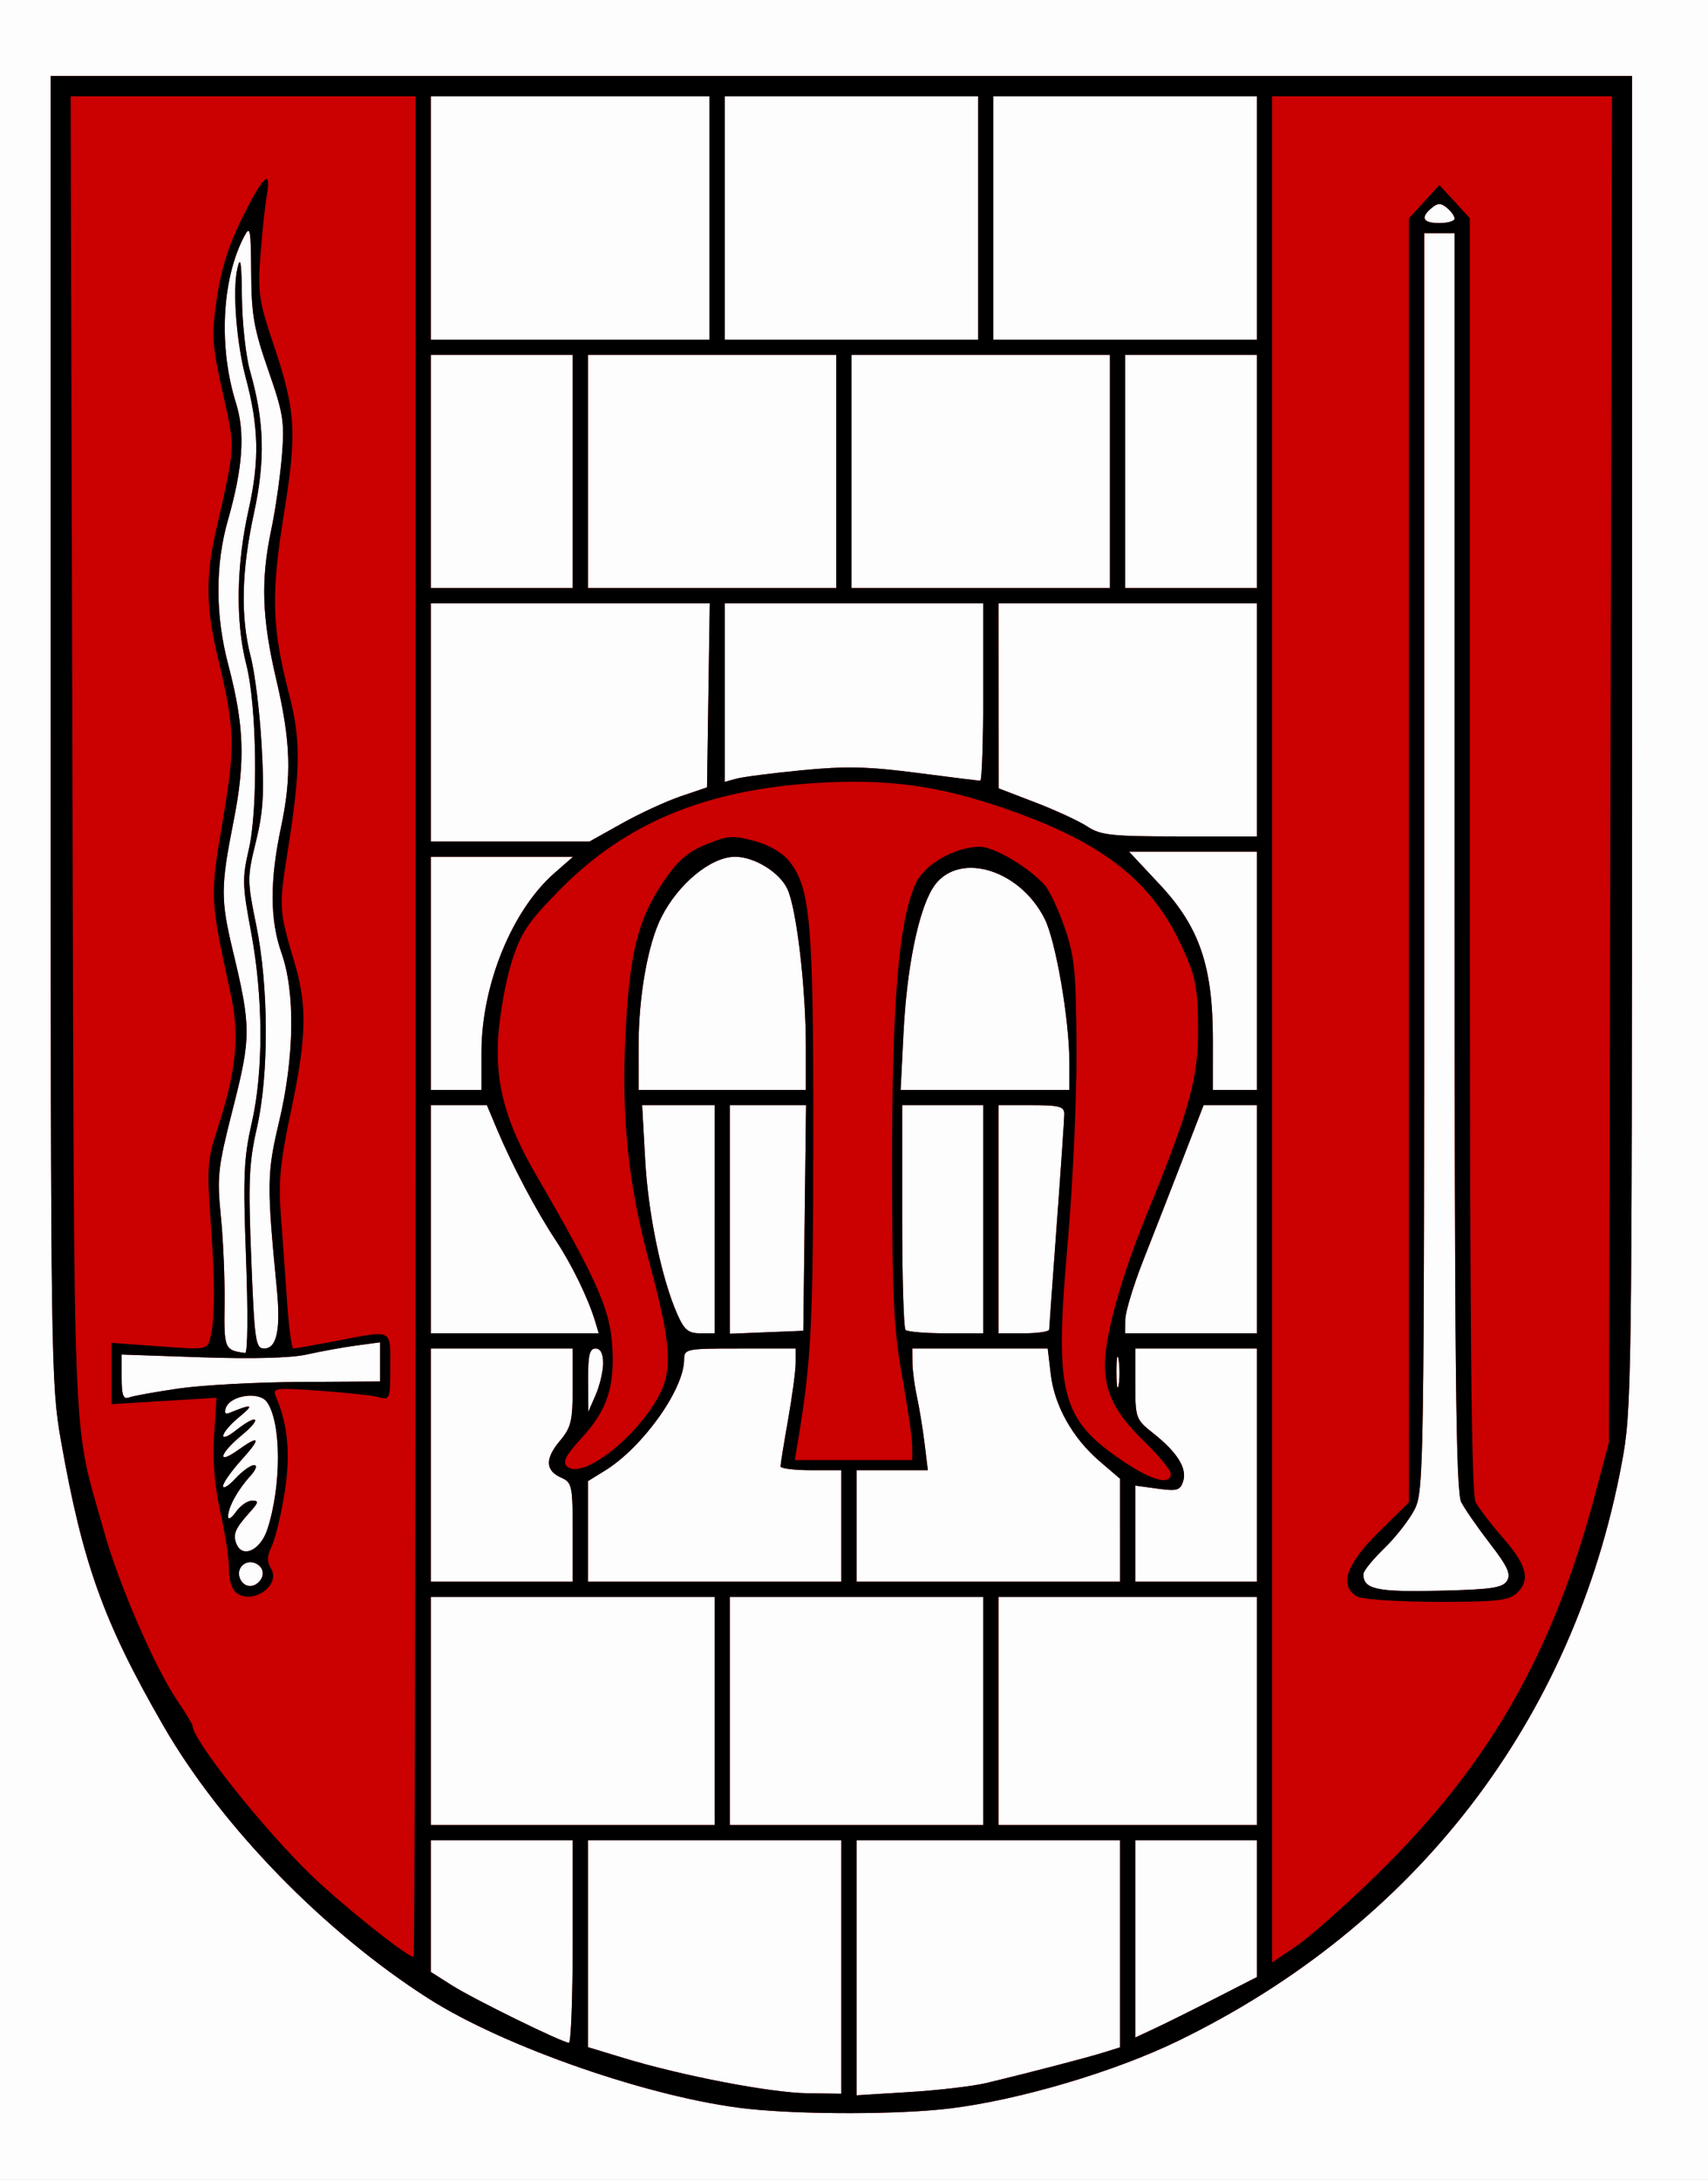
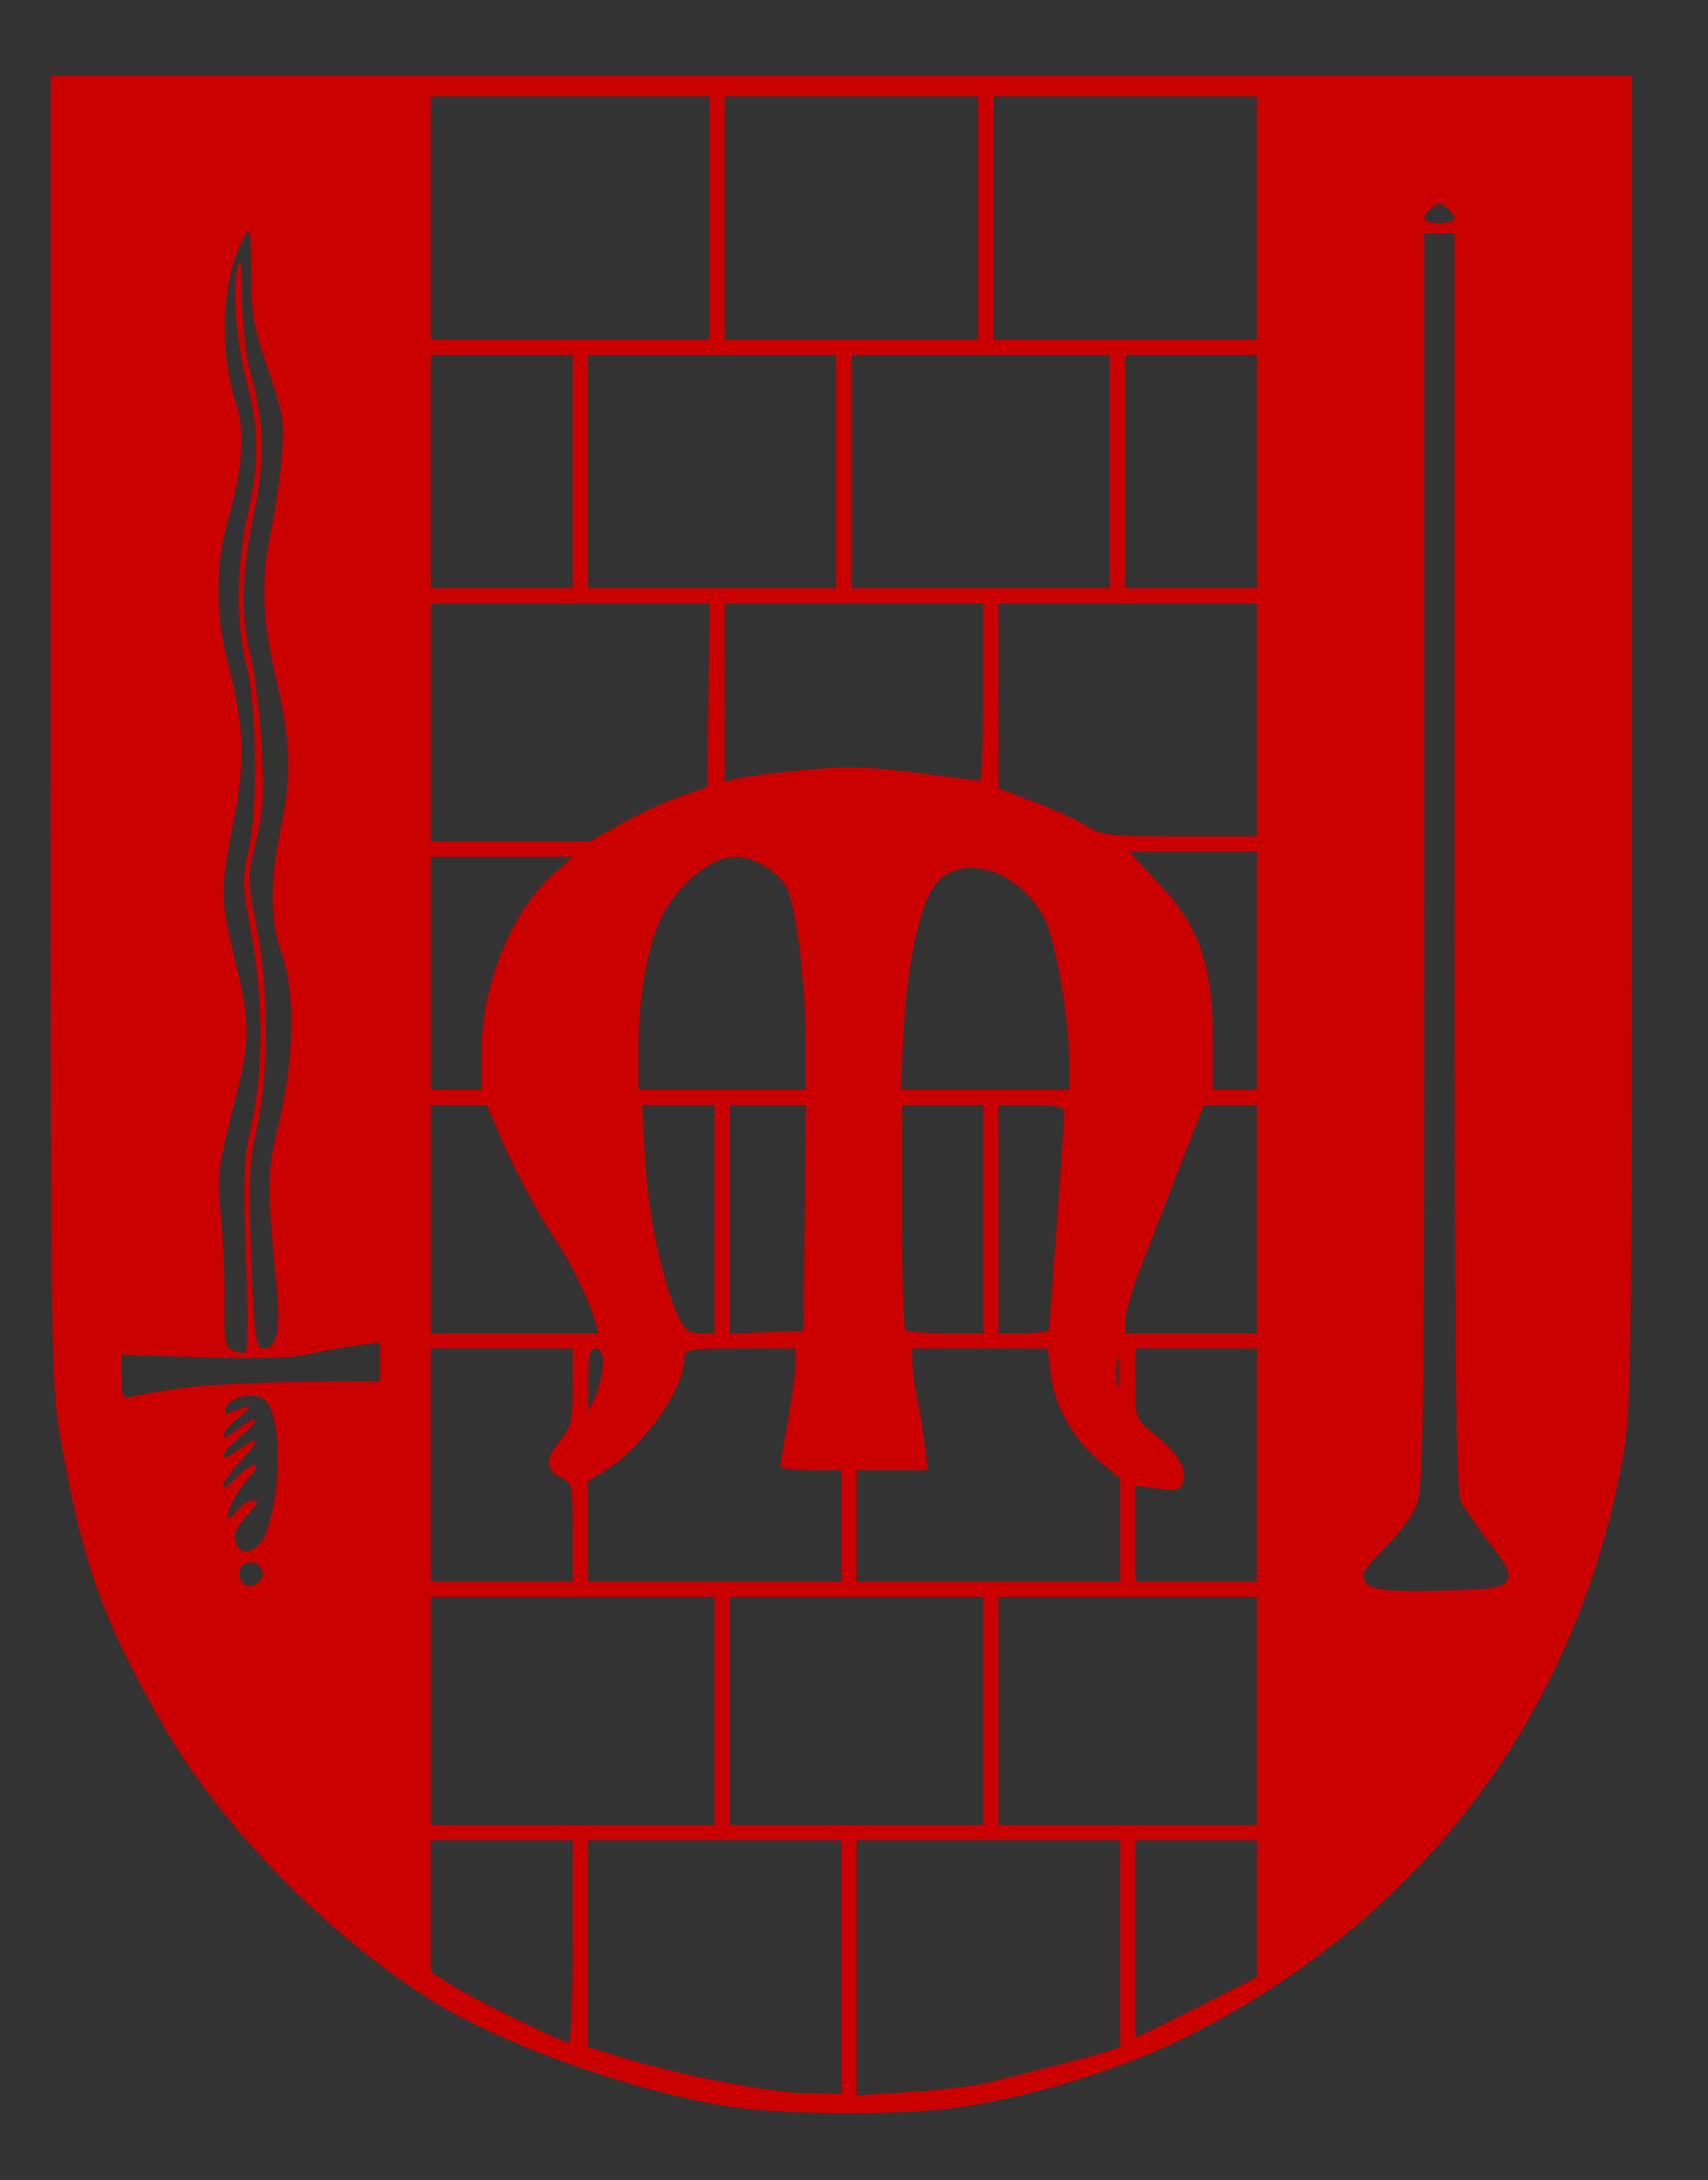
<svg xmlns="http://www.w3.org/2000/svg" xmlns:ns1="http://www.inkscape.org/namespaces/inkscape" xmlns:ns2="http://sodipodi.sourceforge.net/DTD/sodipodi-0.dtd" id="svg4289" version="1.1" ns1:version="0.47 r22583" width="337" height="430" ns2:docname="Holubice_(Praha-zapad)_znak.PNG">
  <rect width="100%" height="100%" fill="#333333" stroke="none" />
  <defs id="defs4293">
    <ns1:perspective ns2:type="inkscape:persp3d" ns1:vp_x="0 : 0.5 : 1" ns1:vp_y="0 : 1000 : 0" ns1:vp_z="1 : 0.5 : 1" ns1:persp3d-origin="0.5 : 0.33333333 : 1" id="perspective4297" />
  </defs>
  <ns2:namedview pagecolor="#ffffff" bordercolor="#666666" borderopacity="1" objecttolerance="10" gridtolerance="10" guidetolerance="10" ns1:pageopacity="0" ns1:pageshadow="2" ns1:window-width="1280" ns1:window-height="707" id="namedview4291" showgrid="false" ns1:zoom="1.0604651" ns1:cx="50.155702" ns1:cy="215" ns1:window-x="0" ns1:window-y="24" ns1:window-maximized="1" ns1:current-layer="svg4289" />
  <g id="g4301">
-     <path style="fill:#fdfdfd" d="M 0,215 0,0 168.5,0 337,0 l 0,215 0,215 -168.5,0 L 0,430 0,215 z" id="path4307" />
    <path style="fill:#cb0000" d="M 147.5,415.967 C 128.826,413.934 99.585,403.827 84.5,394.19 63.91,381.037 43.678,360.233 32.285,340.5 20.452,320.004 16.288,308.416 12.009,284.075 10.067,273.029 10,268.374 10,143.825 L 10,15 l 156,0 156,0 0,131.449 c 0,127.84 -0.056,131.746 -2.028,142.25 -9.505,50.619 -40.592,91.062 -87.533,113.876 -12.514,6.082 -31.291,11.641 -44.996,13.322 -9.891,1.213 -29.125,1.246 -39.943,0.069 z M 166,388 l 0,-25 -25,0 -25,0 0,20.403 0,20.403 7.101,2.157 c 11.503,3.494 28.889,6.831 36.149,6.938 L 166,413 l 0,-25 z m 28.685,22.867 c 8.658,-2.086 19.749,-4.975 23.065,-6.009 L 221,403.845 221,383.422 221,363 l -26,0 -26,0 0,25.152 0,25.152 10.435,-0.638 c 5.739,-0.351 12.602,-1.16 15.25,-1.798 z M 113,383 l 0,-20 -14,0 -14,0 0,12.987 0,12.987 4.25,2.691 c 4.244,2.687 21.581,11.194 23,11.286 C 112.662,402.978 113,394 113,383 z m 126.75,11.195 8.25,-4.217 0,-13.489 0,-13.489 -12,0 -12,0 0,19.451 0,19.451 3.75,-1.745 c 2.062,-0.96 7.463,-3.643 12,-5.962 z M 141,337.5 l 0,-22.5 -28,0 -28,0 0,22.5 0,22.5 28,0 28,0 0,-22.5 z m 53,0 0,-22.5 -25,0 -25,0 0,22.5 0,22.5 25,0 25,0 0,-22.5 z m 54,0 0,-22.5 -25.5,0 -25.5,0 0,22.5 0,22.5 25.5,0 25.5,0 0,-22.5 z m 49.332,-25.662 c 0.832,-1.322 0.15,-2.825 -3.332,-7.337 -2.408,-3.121 -4.968,-6.812 -5.689,-8.202 C 287.25,294.254 287,270.117 287,169.886 L 287,46 l -3,0 -3,0 0,124.04 c 0,120.252 -0.059,124.153 -1.915,127.75 -1.053,2.041 -3.753,5.489 -6,7.663 -2.247,2.174 -4.085,4.447 -4.085,5.05 0,2.984 2.575,3.551 14.871,3.275 10.287,-0.231 12.594,-0.563 13.461,-1.94 z M 51.812,310.735 C 52.21,308.669 49.324,307.276 47.8,308.8 c -1.524,1.524 -0.131,4.41 1.935,4.012 0.958,-0.184 1.892,-1.119 2.077,-2.077 z M 113,302.237 c 0,-9.157 -0.139,-9.824 -2.244,-10.75 -3.164,-1.392 -3.262,-3.733 -0.303,-7.248 C 112.694,281.575 113,280.297 113,273.606 L 113,266 l -14,0 -14,0 0,23 0,23 14,0 14,0 0,-9.763 z M 166,301 l 0,-11 -6,0 c -3.3,0 -5.999,-0.338 -5.999,-0.75 7.5e-4,-0.412 0.675,-4.575 1.499,-9.25 0.824,-4.675 1.498,-9.738 1.499,-11.25 L 157,266 l -11,0 c -10.734,0 -11.001,0.054 -11.022,2.25 -0.057,5.872 -8.185,17.242 -15.599,21.825 L 116,292.163 l 0,9.918 0,9.918 25,0 25,0 0,-11 z m 55,0.846 0,-10.154 -4.007,-3.43 c -5.347,-4.577 -8.93,-10.937 -9.667,-17.16 L 206.721,266 193.361,266 180,266 l 0.025,2.75 c 0.013,1.512 0.415,4.55 0.893,6.75 0.477,2.2 1.157,6.362 1.51,9.25 l 0.642,5.25 -7.034,0 -7.034,0 0,11 0,11 26,0 26,0 0,-10.154 z M 248,289 l 0,-23 -12,0 -12,0 0,6.957 c 0,6.769 0.096,7.033 3.531,9.75 4.746,3.753 6.723,6.915 5.916,9.46 -0.577,1.819 -1.203,2.001 -5.053,1.474 L 224,293.038 l 0,9.481 0,9.481 12,0 12,0 0,-23 z M 52.75,301.669 c 2.829,-8.66 2.772,-21.205 -0.114,-25.152 -1.546,-2.114 -7.115,-1.315 -8.064,1.156 -0.384,1.001 -0.148,1.367 0.666,1.035 4.579,-1.871 5.006,-1.71 2.011,0.759 -3.86,3.182 -4.433,5.61 -0.615,2.607 4.208,-3.31 5.209,-2.393 1.093,1 -4.388,3.617 -5.043,6 -0.823,2.995 4.447,-3.167 4.7,-2.479 0.712,1.935 C 45.627,290.204 44,292.52 44,293.149 c 0,0.629 1.104,-0.048 2.452,-1.503 C 47.801,290.191 49.454,289 50.127,289 c 0.718,0 0.376,0.929 -0.827,2.25 C 46.874,293.913 45,297.359 45,299.157 c 0,0.709 0.701,0.288 1.557,-0.934 C 47.413,297 48.841,296 49.731,296 c 1.369,0 1.307,0.345 -0.408,2.25 -2.921,3.245 -3.408,4.365 -2.699,6.213 1.16,3.023 4.763,1.379 6.126,-2.794 z M 119,268.885 C 119,266.987 118.487,266 117.5,266 c -1.178,0 -1.492,1.344 -1.461,6.25 l 0.039,6.25 1.461,-3.365 c 0.804,-1.851 1.461,-4.663 1.461,-6.25 z M 35.184,273.897 c 4.574,-0.669 15.403,-1.257 24.066,-1.307 l 15.75,-0.09 7.8e-5,-3.864 7.8e-5,-3.864 -4.75,0.644 c -2.612,0.354 -6.969,1.145 -9.681,1.757 -3.124,0.705 -10.728,0.911 -20.75,0.563 L 24,267.188 l 0,4.513 c 0,3.508 0.319,4.39 1.434,3.963 0.789,-0.303 5.176,-1.098 9.75,-1.767 z m 185.534,-5.633 c -0.23,-1.52 -0.424,-0.514 -0.432,2.236 -0.007,2.75 0.181,3.994 0.418,2.764 0.237,-1.23 0.244,-3.48 0.014,-5 z M 48.551,248.25 c -0.611,-16.264 -0.462,-19.811 1.122,-26.75 2.342,-10.256 2.276,-24.887 -0.17,-37.859 -1.68,-8.908 -1.721,-10.451 -0.431,-16 1.889,-8.128 1.622,-28.383 -0.484,-36.601 -2.142,-8.362 -1.967,-19.661 0.474,-30.54 2.152,-9.594 2.003,-16.367 -0.575,-26 -1.83,-6.842 -2.635,-17.271 -1.659,-21.5 0.619,-2.684 0.831,-1.353 0.906,5.706 0.054,5.063 0.776,11.588 1.605,14.5 2.833,9.953 3.038,17.553 0.756,28.085 -2.467,11.385 -2.664,20.431 -0.617,28.291 0.814,3.124 1.778,10.957 2.142,17.408 0.54,9.547 0.329,13.092 -1.132,19.055 -1.734,7.077 -1.732,7.634 0.058,16.39 2.482,12.14 2.541,29.479 0.137,40.064 -1.564,6.886 -1.719,10.472 -1.112,25.75 0.648,16.324 0.853,17.75 2.548,17.75 2.505,0 3.284,-3.695 2.495,-11.836 -1.986,-20.495 -1.955,-22.763 0.445,-32.854 C 58.09,208.564 58.279,195.695 55.548,188 53.242,181.504 53.21,173.701 55.445,163.185 57.594,153.076 57.372,146.24 54.5,134 51.671,121.944 51.419,114.409 53.513,104.521 54.326,100.682 55.27,94.157 55.61,90.021 56.17,83.208 55.917,81.605 52.923,73 50.096,64.872 49.61,62.1 49.559,53.807 c -0.053,-8.679 -0.198,-9.429 -1.386,-7.164 -4.423,8.432 -5.081,21.83 -1.614,32.857 1.841,5.854 1.363,12.782 -1.595,23.126 -2.503,8.754 -2.488,18.754 0.044,28.374 3.187,12.107 3.43,19.111 1.076,31 -2.558,12.922 -2.571,15.412 -0.136,25.568 3.6,15.013 3.602,16.99 0.031,31.011 -3.008,11.813 -3.188,13.416 -2.4,21.347 0.468,4.716 0.796,12.487 0.728,17.269 -0.127,8.887 -0.017,9.149 4.07,9.69 0.498,0.066 0.573,-7.993 0.173,-18.634 z m 68.909,12.5 c -1.391,-4.641 -4.62,-11.284 -7.868,-16.185 -3.8,-5.734 -8.584,-14.786 -11.53,-21.815 L 96.071,218 90.536,218 85,218 l 0,22.5 0,22.5 16.567,0 16.567,0 -0.674,-2.25 z M 141,240.5 l 0,-22.5 -7.15,0 -7.15,0 0.596,10.75 c 0.597,10.769 3.241,23.471 6.349,30.5 1.356,3.067 2.176,3.75 4.506,3.75 l 2.848,0 0,-22.5 z m 17.769,-0.25 0.269,-22.25 -7.519,0 -7.519,0 0,22.544 0,22.544 7.25,-0.294 7.25,-0.294 0.269,-22.25 z M 194,240.5 l 0,-22.5 -8,0 -8,0 0,21.833 c 0,12.008 0.3,22.133 0.667,22.5 0.367,0.367 3.967,0.667 8,0.667 l 7.333,0 0,-22.5 z m 13.014,21.75 c 0.008,-0.412 0.679,-9.75 1.492,-20.75 0.813,-11 1.481,-20.788 1.486,-21.75 0.007,-1.488 -0.965,-1.75 -6.492,-1.75 l -6.5,0 0,22.5 0,22.5 5,0 c 2.75,0 5.006,-0.338 5.014,-0.75 z M 248,240.5 l 0,-22.5 -5.261,0 -5.261,0 -4.155,10.75 c -2.285,5.912 -5.753,14.8 -7.705,19.75 -1.953,4.95 -3.565,10.238 -3.583,11.75 L 222,263 l 13,0 13,0 0,-22.5 z M 95,207.552 c 0,-13.222 6.004,-27.982 14.359,-35.302 L 113.07,169 99.035,169 85,169 l 0,23 0,23 5,0 5,0 0,-7.448 z m 64,-1.091 c 0,-11.648 -1.836,-27.284 -3.655,-31.133 C 153.797,172.052 148.83,169 145.049,169 c -4.756,0 -11.197,5.285 -14.565,11.952 C 127.83,186.205 126,196.527 126,206.25 l 0,8.75 16.5,0 16.5,0 0,-8.539 z m 52,3.202 c 0,-8.508 -2.695,-24.146 -4.91,-28.487 -5.142,-10.08 -17.552,-13.397 -22.105,-5.909 -2.847,4.681 -5.075,15.788 -5.715,28.484 l -0.567,11.25 16.649,0 16.649,0 0,-5.337 z M 248,191.5 l 0,-23.5 -12.615,0 -12.615,0 6.069,6.487 c 7.848,8.39 10.48,16.124 10.469,30.763 l -0.007,9.75 4.349,0 4.349,0 0,-23.5 z M 122.708,162.421 c 3.52,-1.969 8.739,-4.374 11.596,-5.345 L 139.5,155.311 139.773,137.155 140.045,119 112.523,119 85,119 l 0,23.5 0,23.5 15.654,0 15.654,0 6.401,-3.579 z M 248,142 l 0,-23 -25.5,0 -25.5,0 0.013,18.25 0.013,18.25 7.286,2.798 c 4.008,1.539 8.614,3.673 10.238,4.743 2.597,1.712 4.779,1.946 18.201,1.952 L 248,165 l 0,-23 z m -89.779,9.932 c 8.601,-0.835 13.084,-0.733 22.67,0.514 C 187.463,153.3 193.101,154 193.42,154 193.739,154 194,146.125 194,136.5 l 0,-17.5 -25.5,0 -25.5,0 0,17.617 0,17.617 2.25,-0.63 c 1.238,-0.347 7.074,-1.099 12.971,-1.671 z M 113,93 l 0,-23 -14,0 -14,0 0,23 0,23 14,0 14,0 0,-23 z m 52,0 0,-23 -24.5,0 -24.5,0 0,23 0,23 24.5,0 24.5,0 0,-23 z m 54,0 0,-23 -25.5,0 -25.5,0 0,23 0,23 25.5,0 25.5,0 0,-23 z m 29,0 0,-23 -13,0 -13,0 0,23 0,23 13,0 13,0 0,-23 z m -108,-50 0,-24 -27.5,0 -27.5,0 0,24 0,24 27.5,0 27.5,0 0,-24 z m 53,0 0,-24 -25,0 -25,0 0,24 0,24 25,0 25,0 0,-24 z m 55,0 0,-24 -26,0 -26,0 0,24 0,24 26,0 26,0 0,-24 z m 39,0.122 C 287,42.64 286.325,41.685 285.5,41 c -1.197,-0.993 -1.803,-0.993 -3,0 -2.323,1.928 -1.787,3 1.5,3 1.65,0 3,-0.395 3,-0.878 z" id="path4305" />
-     <path style="fill:#000000" d="M 147.5,415.967 C 128.826,413.934 99.585,403.827 84.5,394.19 63.91,381.037 43.678,360.233 32.285,340.5 20.452,320.004 16.288,308.416 12.009,284.075 10.067,273.029 10,268.374 10,143.825 L 10,15 l 156,0 156,0 0,131.449 c 0,127.84 -0.056,131.746 -2.028,142.25 -9.505,50.619 -40.592,91.062 -87.533,113.876 -12.514,6.082 -31.291,11.641 -44.996,13.322 -9.891,1.213 -29.125,1.246 -39.943,0.069 z M 166,388 l 0,-25 -25,0 -25,0 0,20.403 0,20.403 7.101,2.157 c 11.503,3.494 28.889,6.831 36.149,6.938 L 166,413 l 0,-25 z m 28.685,22.867 c 8.658,-2.086 19.749,-4.975 23.065,-6.009 L 221,403.845 221,383.422 221,363 l -26,0 -26,0 0,25.152 0,25.152 10.435,-0.638 c 5.739,-0.351 12.602,-1.16 15.25,-1.798 z M 113,383 l 0,-20 -14,0 -14,0 0,12.987 0,12.987 4.25,2.691 c 4.244,2.687 21.581,11.194 23,11.286 C 112.662,402.978 113,394 113,383 z m 126.75,11.195 8.25,-4.217 0,-13.489 0,-13.489 -12,0 -12,0 0,19.451 0,19.451 3.75,-1.745 c 2.062,-0.96 7.463,-3.643 12,-5.962 z m 31.608,-24.113 C 293.777,348.233 306.34,326.375 314.799,294.5 l 2.654,-10 0.302,-132.75 L 318.056,19 284.528,19 251,19 l 0,184.048 0,184.048 4.75,-3.216 c 2.612,-1.769 9.636,-7.978 15.608,-13.798 z M 267.75,314.92 c -3.596,-2.094 -2.164,-6.366 4.25,-12.682 l 6,-5.908 0,-126.649 0,-126.649 3,-3.266 3,-3.266 3,3.266 3,3.266 0,125.55 c 0,93.148 0.299,126.114 1.157,127.734 0.636,1.201 3.111,4.427 5.5,7.167 4.703,5.397 5.37,8.277 2.514,10.862 -1.521,1.377 -4.17,1.65 -15.75,1.625 -7.657,-0.017 -14.709,-0.489 -15.671,-1.05 z m 29.582,-3.082 c 0.832,-1.322 0.15,-2.825 -3.332,-7.337 -2.408,-3.121 -4.968,-6.812 -5.689,-8.202 C 287.25,294.254 287,270.117 287,169.886 L 287,46 l -3,0 -3,0 0,124.04 c 0,120.252 -0.059,124.153 -1.915,127.75 -1.053,2.041 -3.753,5.489 -6,7.663 -2.247,2.174 -4.085,4.447 -4.085,5.05 0,2.984 2.575,3.551 14.871,3.275 10.287,-0.231 12.594,-0.563 13.461,-1.94 z M 287,43.122 C 287,42.64 286.325,41.685 285.5,41 c -1.197,-0.993 -1.803,-0.993 -3,0 -2.323,1.928 -1.787,3 1.5,3 1.65,0 3,-0.395 3,-0.878 z M 82,202.5 82,19 47.968,19 13.936,19 14.284,149.25 c 0.38,142.337 -0.123,129.967 6.217,152.75 2.92,10.494 10.175,27.198 14.628,33.68 C 36.708,337.979 38,340.126 38,340.452 c 0,2.717 13.76,20.063 23.152,29.186 C 67.337,375.645 80.284,386 81.61,386 81.825,386 82,303.425 82,202.5 z M 46.191,313.73 c -0.626,-0.754 -1.085,-2.69 -1.02,-4.301 0.065,-1.611 -0.675,-6.514 -1.644,-10.894 -1.19,-5.376 -1.608,-10.38 -1.286,-15.393 l 0.477,-7.428 -10.359,0.634 L 22,276.981 l 0,-6.051 0,-6.051 9.448,0.693 c 9.418,0.691 9.449,0.686 10.057,-1.734 0.925,-3.687 0.935,-11.174 0.03,-23.406 -0.733,-9.902 -0.597,-11.745 1.285,-17.5 3.834,-11.724 4.51,-18.524 2.677,-26.949 -4.083,-18.77 -4.095,-19.024 -1.57,-33.966 2.538,-15.02 2.443,-18.182 -0.978,-32.449 C 40.652,119.991 40.55,113.8 42.541,105 46.518,87.426 46.451,88.753 43.942,77.451 41.808,67.838 41.707,66.213 42.785,58.819 43.592,53.284 45.121,48.381 47.612,43.338 51.94,34.58 53.604,33.008 52.634,38.595 52.26,40.743 51.693,46.1 51.372,50.5 c -0.526,7.217 -0.271,8.929 2.611,17.5 4.395,13.069 4.645,17.244 2.012,33.535 -2.542,15.723 -2.353,22.314 1.01,35.266 2.399,9.238 2.339,14.859 -0.335,31.688 -1.662,10.46 -1.618,11.125 1.436,21.367 2.54,8.519 2.389,14.783 -0.707,29.379 -2.1,9.901 -2.486,13.808 -1.999,20.266 0.332,4.4 0.889,12.162 1.238,17.25 0.349,5.088 0.912,9.25 1.249,9.25 0.338,-10e-5 4.141,-0.675 8.452,-1.5 C 77.662,262.333 77,262.015 77,269.617 c 0,6.38 -0.08,6.594 -2.25,5.991 -1.238,-0.344 -6.489,-0.919 -11.669,-1.279 -9.016,-0.625 -9.384,-0.571 -8.602,1.259 2.37,5.543 2.885,11.571 1.635,19.155 -0.703,4.266 -1.838,8.906 -2.521,10.31 -0.901,1.85 -0.948,3.021 -0.173,4.25 2.3,3.646 -4.448,7.777 -7.229,4.426 z m 5.622,-2.994 C 52.21,308.669 49.324,307.276 47.8,308.8 c -1.524,1.524 -0.131,4.41 1.935,4.012 0.958,-0.184 1.892,-1.119 2.077,-2.077 z m 0.938,-9.067 c 2.829,-8.66 2.772,-21.205 -0.114,-25.152 -1.546,-2.114 -7.115,-1.315 -8.064,1.156 -0.384,1.001 -0.148,1.367 0.666,1.035 4.579,-1.871 5.006,-1.71 2.011,0.759 -3.86,3.182 -4.433,5.61 -0.615,2.607 4.208,-3.31 5.209,-2.393 1.093,1 -4.388,3.617 -5.043,6 -0.823,2.995 4.447,-3.167 4.7,-2.479 0.712,1.935 C 45.627,290.204 44,292.52 44,293.149 c 0,0.629 1.104,-0.048 2.452,-1.503 C 47.801,290.191 49.454,289 50.127,289 c 0.718,0 0.376,0.929 -0.827,2.25 C 46.874,293.913 45,297.359 45,299.157 c 0,0.709 0.701,0.288 1.557,-0.934 C 47.413,297 48.841,296 49.731,296 c 1.369,0 1.307,0.345 -0.408,2.25 -2.921,3.245 -3.408,4.365 -2.699,6.213 1.16,3.023 4.763,1.379 6.126,-2.794 z M 35.184,273.897 c 4.574,-0.669 15.403,-1.257 24.066,-1.307 l 15.75,-0.09 7.8e-5,-3.864 7.8e-5,-3.864 -4.75,0.644 c -2.612,0.354 -6.969,1.145 -9.681,1.757 -3.124,0.705 -10.728,0.911 -20.75,0.563 L 24,267.188 l 0,4.513 c 0,3.508 0.319,4.39 1.434,3.963 0.789,-0.303 5.176,-1.098 9.75,-1.767 z m 13.367,-25.647 c -0.611,-16.264 -0.462,-19.811 1.122,-26.75 2.342,-10.256 2.276,-24.887 -0.17,-37.859 -1.68,-8.908 -1.721,-10.451 -0.431,-16 1.889,-8.128 1.622,-28.383 -0.484,-36.601 -2.142,-8.362 -1.967,-19.661 0.474,-30.54 2.152,-9.594 2.003,-16.367 -0.575,-26 -1.83,-6.842 -2.635,-17.271 -1.659,-21.5 0.619,-2.684 0.831,-1.353 0.906,5.706 0.054,5.063 0.776,11.588 1.605,14.5 2.833,9.953 3.038,17.553 0.756,28.085 -2.467,11.385 -2.664,20.431 -0.617,28.291 0.814,3.124 1.778,10.957 2.142,17.408 0.54,9.547 0.329,13.092 -1.132,19.055 -1.734,7.077 -1.732,7.634 0.058,16.39 2.482,12.14 2.541,29.479 0.137,40.064 -1.564,6.886 -1.719,10.472 -1.112,25.75 0.648,16.324 0.853,17.75 2.548,17.75 2.505,0 3.284,-3.695 2.495,-11.836 -1.986,-20.495 -1.955,-22.763 0.445,-32.854 C 58.09,208.564 58.279,195.695 55.548,188 53.242,181.504 53.21,173.701 55.445,163.185 57.594,153.076 57.372,146.24 54.5,134 51.671,121.944 51.419,114.409 53.513,104.521 54.326,100.682 55.27,94.157 55.61,90.021 56.17,83.208 55.917,81.605 52.923,73 50.096,64.872 49.61,62.1 49.559,53.807 c -0.053,-8.679 -0.198,-9.429 -1.386,-7.164 -4.423,8.432 -5.081,21.83 -1.614,32.857 1.841,5.854 1.363,12.782 -1.595,23.126 -2.503,8.754 -2.488,18.754 0.044,28.374 3.187,12.107 3.43,19.111 1.076,31 -2.558,12.922 -2.571,15.412 -0.136,25.568 3.6,15.013 3.602,16.99 0.031,31.011 -3.008,11.813 -3.188,13.416 -2.4,21.347 0.468,4.716 0.796,12.487 0.728,17.269 -0.127,8.887 -0.017,9.149 4.07,9.69 0.498,0.066 0.573,-7.993 0.173,-18.634 z M 141,337.5 l 0,-22.5 -28,0 -28,0 0,22.5 0,22.5 28,0 28,0 0,-22.5 z m 53,0 0,-22.5 -25,0 -25,0 0,22.5 0,22.5 25,0 25,0 0,-22.5 z m 54,0 0,-22.5 -25.5,0 -25.5,0 0,22.5 0,22.5 25.5,0 25.5,0 0,-22.5 z M 113,302.237 c 0,-9.157 -0.139,-9.824 -2.244,-10.75 -3.164,-1.392 -3.262,-3.733 -0.303,-7.248 C 112.694,281.575 113,280.297 113,273.606 L 113,266 l -14,0 -14,0 0,23 0,23 14,0 14,0 0,-9.763 z M 166,301 l 0,-11 -6,0 c -3.3,0 -5.999,-0.338 -5.999,-0.75 7.5e-4,-0.412 0.675,-4.575 1.499,-9.25 0.824,-4.675 1.498,-9.738 1.499,-11.25 L 157,266 l -11,0 c -10.734,0 -11.001,0.054 -11.022,2.25 -0.057,5.872 -8.185,17.242 -15.599,21.825 L 116,292.163 l 0,9.918 0,9.918 25,0 25,0 0,-11 z m 55,0.846 0,-10.154 -4.007,-3.43 c -5.347,-4.577 -8.93,-10.937 -9.667,-17.16 L 206.721,266 193.361,266 180,266 l 0.025,2.75 c 0.013,1.512 0.415,4.55 0.893,6.75 0.477,2.2 1.157,6.362 1.51,9.25 l 0.642,5.25 -7.034,0 -7.034,0 0,11 0,11 26,0 26,0 0,-10.154 z M 248,289 l 0,-23 -12,0 -12,0 0,6.957 c 0,6.769 0.096,7.033 3.531,9.75 4.746,3.753 6.723,6.915 5.916,9.46 -0.577,1.819 -1.203,2.001 -5.053,1.474 L 224,293.038 l 0,9.481 0,9.481 12,0 12,0 0,-23 z m -17,1.712 c 0,-0.708 -2.301,-3.521 -5.112,-6.25 C 220.09,278.835 218,274.789 218,269.192 c 0,-5.766 3.278,-17.514 8.311,-29.788 8.464,-20.639 10.179,-26.918 10.077,-36.904 -0.08,-7.813 -0.498,-9.889 -3.172,-15.738 -6.078,-13.298 -16.096,-20.968 -36.172,-27.694 -12.419,-4.161 -22.118,-5.429 -35.545,-4.65 -22.196,1.289 -38.15,7.911 -51.209,21.254 -6.18,6.315 -7.513,8.327 -9.34,14.097 -1.172,3.702 -2.363,10.331 -2.645,14.731 -0.606,9.424 1.476,16.951 7.606,27.5 11.599,19.959 14.361,26.093 14.855,32.998 0.608,8.493 -0.88,13.084 -6.062,18.706 -2.994,3.248 -3.74,4.662 -2.901,5.501 2.83,2.83 13.506,-5.288 18.158,-13.807 2.819,-5.163 2.458,-10.387 -1.814,-26.247 -4.188,-15.546 -5.563,-28.653 -4.737,-45.138 0.801,-15.994 2.431,-22.591 7.406,-29.988 2.845,-4.23 4.77,-5.924 8.466,-7.449 4.251,-1.754 5.308,-1.833 9.5,-0.716 2.877,0.767 5.56,2.307 6.879,3.949 4.257,5.299 4.84,11.952 4.801,54.692 -0.034,37.035 -0.376,43.792 -3.018,59.75 l -0.621,3.75 11.588,0 11.588,0 -0.013,-2.75 c -0.007,-1.512 -0.901,-7.7 -1.987,-13.75 -1.682,-9.375 -1.975,-15.562 -1.987,-41.872 -0.014,-32.366 1.35,-48.355 4.736,-55.505 1.751,-3.698 7.708,-7.063 12.57,-7.101 2.803,-0.022 9.663,4.043 12.844,7.612 0.915,1.027 2.674,4.791 3.908,8.366 1.973,5.715 2.255,8.614 2.336,24 0.051,9.73 -0.736,26.841 -1.772,38.539 -2.611,29.46 -1.339,34.397 11.001,42.711 5.66,3.814 9.364,4.788 9.364,2.462 z M 119,268.885 C 119,266.987 118.487,266 117.5,266 c -1.178,0 -1.492,1.344 -1.461,6.25 l 0.039,6.25 1.461,-3.365 c 0.803,-1.851 1.461,-4.663 1.461,-6.25 z m 101.718,-0.621 c -0.23,-1.52 -0.424,-0.514 -0.432,2.236 -0.007,2.75 0.181,3.994 0.418,2.764 0.237,-1.23 0.244,-3.48 0.014,-5 z M 117.46,260.75 c -1.391,-4.641 -4.62,-11.284 -7.868,-16.185 -3.8,-5.734 -8.584,-14.786 -11.53,-21.815 L 96.071,218 90.536,218 85,218 l 0,22.5 0,22.5 16.567,0 16.567,0 -0.674,-2.25 z M 141,240.5 l 0,-22.5 -7.15,0 -7.15,0 0.596,10.75 c 0.597,10.769 3.241,23.471 6.349,30.5 1.356,3.067 2.176,3.75 4.506,3.75 l 2.848,0 0,-22.5 z m 17.769,-0.25 0.269,-22.25 -7.519,0 -7.519,0 0,22.544 0,22.544 7.25,-0.294 7.25,-0.294 0.269,-22.25 z M 194,240.5 l 0,-22.5 -8,0 -8,0 0,21.833 c 0,12.008 0.3,22.133 0.667,22.5 0.367,0.367 3.967,0.667 8,0.667 l 7.333,0 0,-22.5 z m 13.014,21.75 c 0.008,-0.412 0.679,-9.75 1.492,-20.75 0.813,-11 1.481,-20.788 1.486,-21.75 0.007,-1.488 -0.965,-1.75 -6.492,-1.75 l -6.5,0 0,22.5 0,22.5 5,0 c 2.75,0 5.006,-0.338 5.014,-0.75 z M 248,240.5 l 0,-22.5 -5.261,0 -5.261,0 -4.155,10.75 c -2.285,5.912 -5.753,14.8 -7.705,19.75 -1.953,4.95 -3.565,10.238 -3.583,11.75 L 222,263 l 13,0 13,0 0,-22.5 z M 95,207.552 c 0,-13.222 6.004,-27.982 14.359,-35.302 L 113.07,169 99.035,169 85,169 l 0,23 0,23 5,0 5,0 0,-7.448 z m 64,-1.091 c 0,-11.648 -1.836,-27.284 -3.655,-31.133 C 153.797,172.052 148.83,169 145.049,169 c -4.756,0 -11.197,5.285 -14.565,11.952 C 127.83,186.205 126,196.527 126,206.25 l 0,8.75 16.5,0 16.5,0 0,-8.539 z m 52,3.202 c 0,-8.508 -2.695,-24.146 -4.91,-28.487 -5.142,-10.08 -17.552,-13.397 -22.105,-5.909 -2.847,4.681 -5.075,15.788 -5.715,28.484 l -0.567,11.25 16.649,0 16.649,0 0,-5.337 z M 248,191.5 l 0,-23.5 -12.615,0 -12.615,0 6.069,6.487 c 7.848,8.39 10.48,16.124 10.469,30.763 l -0.007,9.75 4.349,0 4.349,0 0,-23.5 z M 122.708,162.421 c 3.52,-1.969 8.739,-4.374 11.596,-5.345 L 139.5,155.311 139.773,137.155 140.045,119 112.523,119 85,119 l 0,23.5 0,23.5 15.654,0 15.654,0 6.401,-3.579 z M 248,142 l 0,-23 -25.5,0 -25.5,0 0.013,18.25 0.013,18.25 7.286,2.798 c 4.008,1.539 8.614,3.673 10.238,4.743 2.597,1.712 4.779,1.946 18.201,1.952 L 248,165 l 0,-23 z m -89.779,9.932 c 8.601,-0.835 13.084,-0.733 22.67,0.514 C 187.463,153.3 193.101,154 193.42,154 193.739,154 194,146.125 194,136.5 l 0,-17.5 -25.5,0 -25.5,0 0,17.617 0,17.617 2.25,-0.63 c 1.238,-0.347 7.074,-1.099 12.971,-1.671 z M 113,93 l 0,-23 -14,0 -14,0 0,23 0,23 14,0 14,0 0,-23 z m 52,0 0,-23 -24.5,0 -24.5,0 0,23 0,23 24.5,0 24.5,0 0,-23 z m 54,0 0,-23 -25.5,0 -25.5,0 0,23 0,23 25.5,0 25.5,0 0,-23 z m 29,0 0,-23 -13,0 -13,0 0,23 0,23 13,0 13,0 0,-23 z m -108,-50 0,-24 -27.5,0 -27.5,0 0,24 0,24 27.5,0 27.5,0 0,-24 z m 53,0 0,-24 -25,0 -25,0 0,24 0,24 25,0 25,0 0,-24 z m 55,0 0,-24 -26,0 -26,0 0,24 0,24 26,0 26,0 0,-24 z" id="path4303" />
  </g>
</svg>